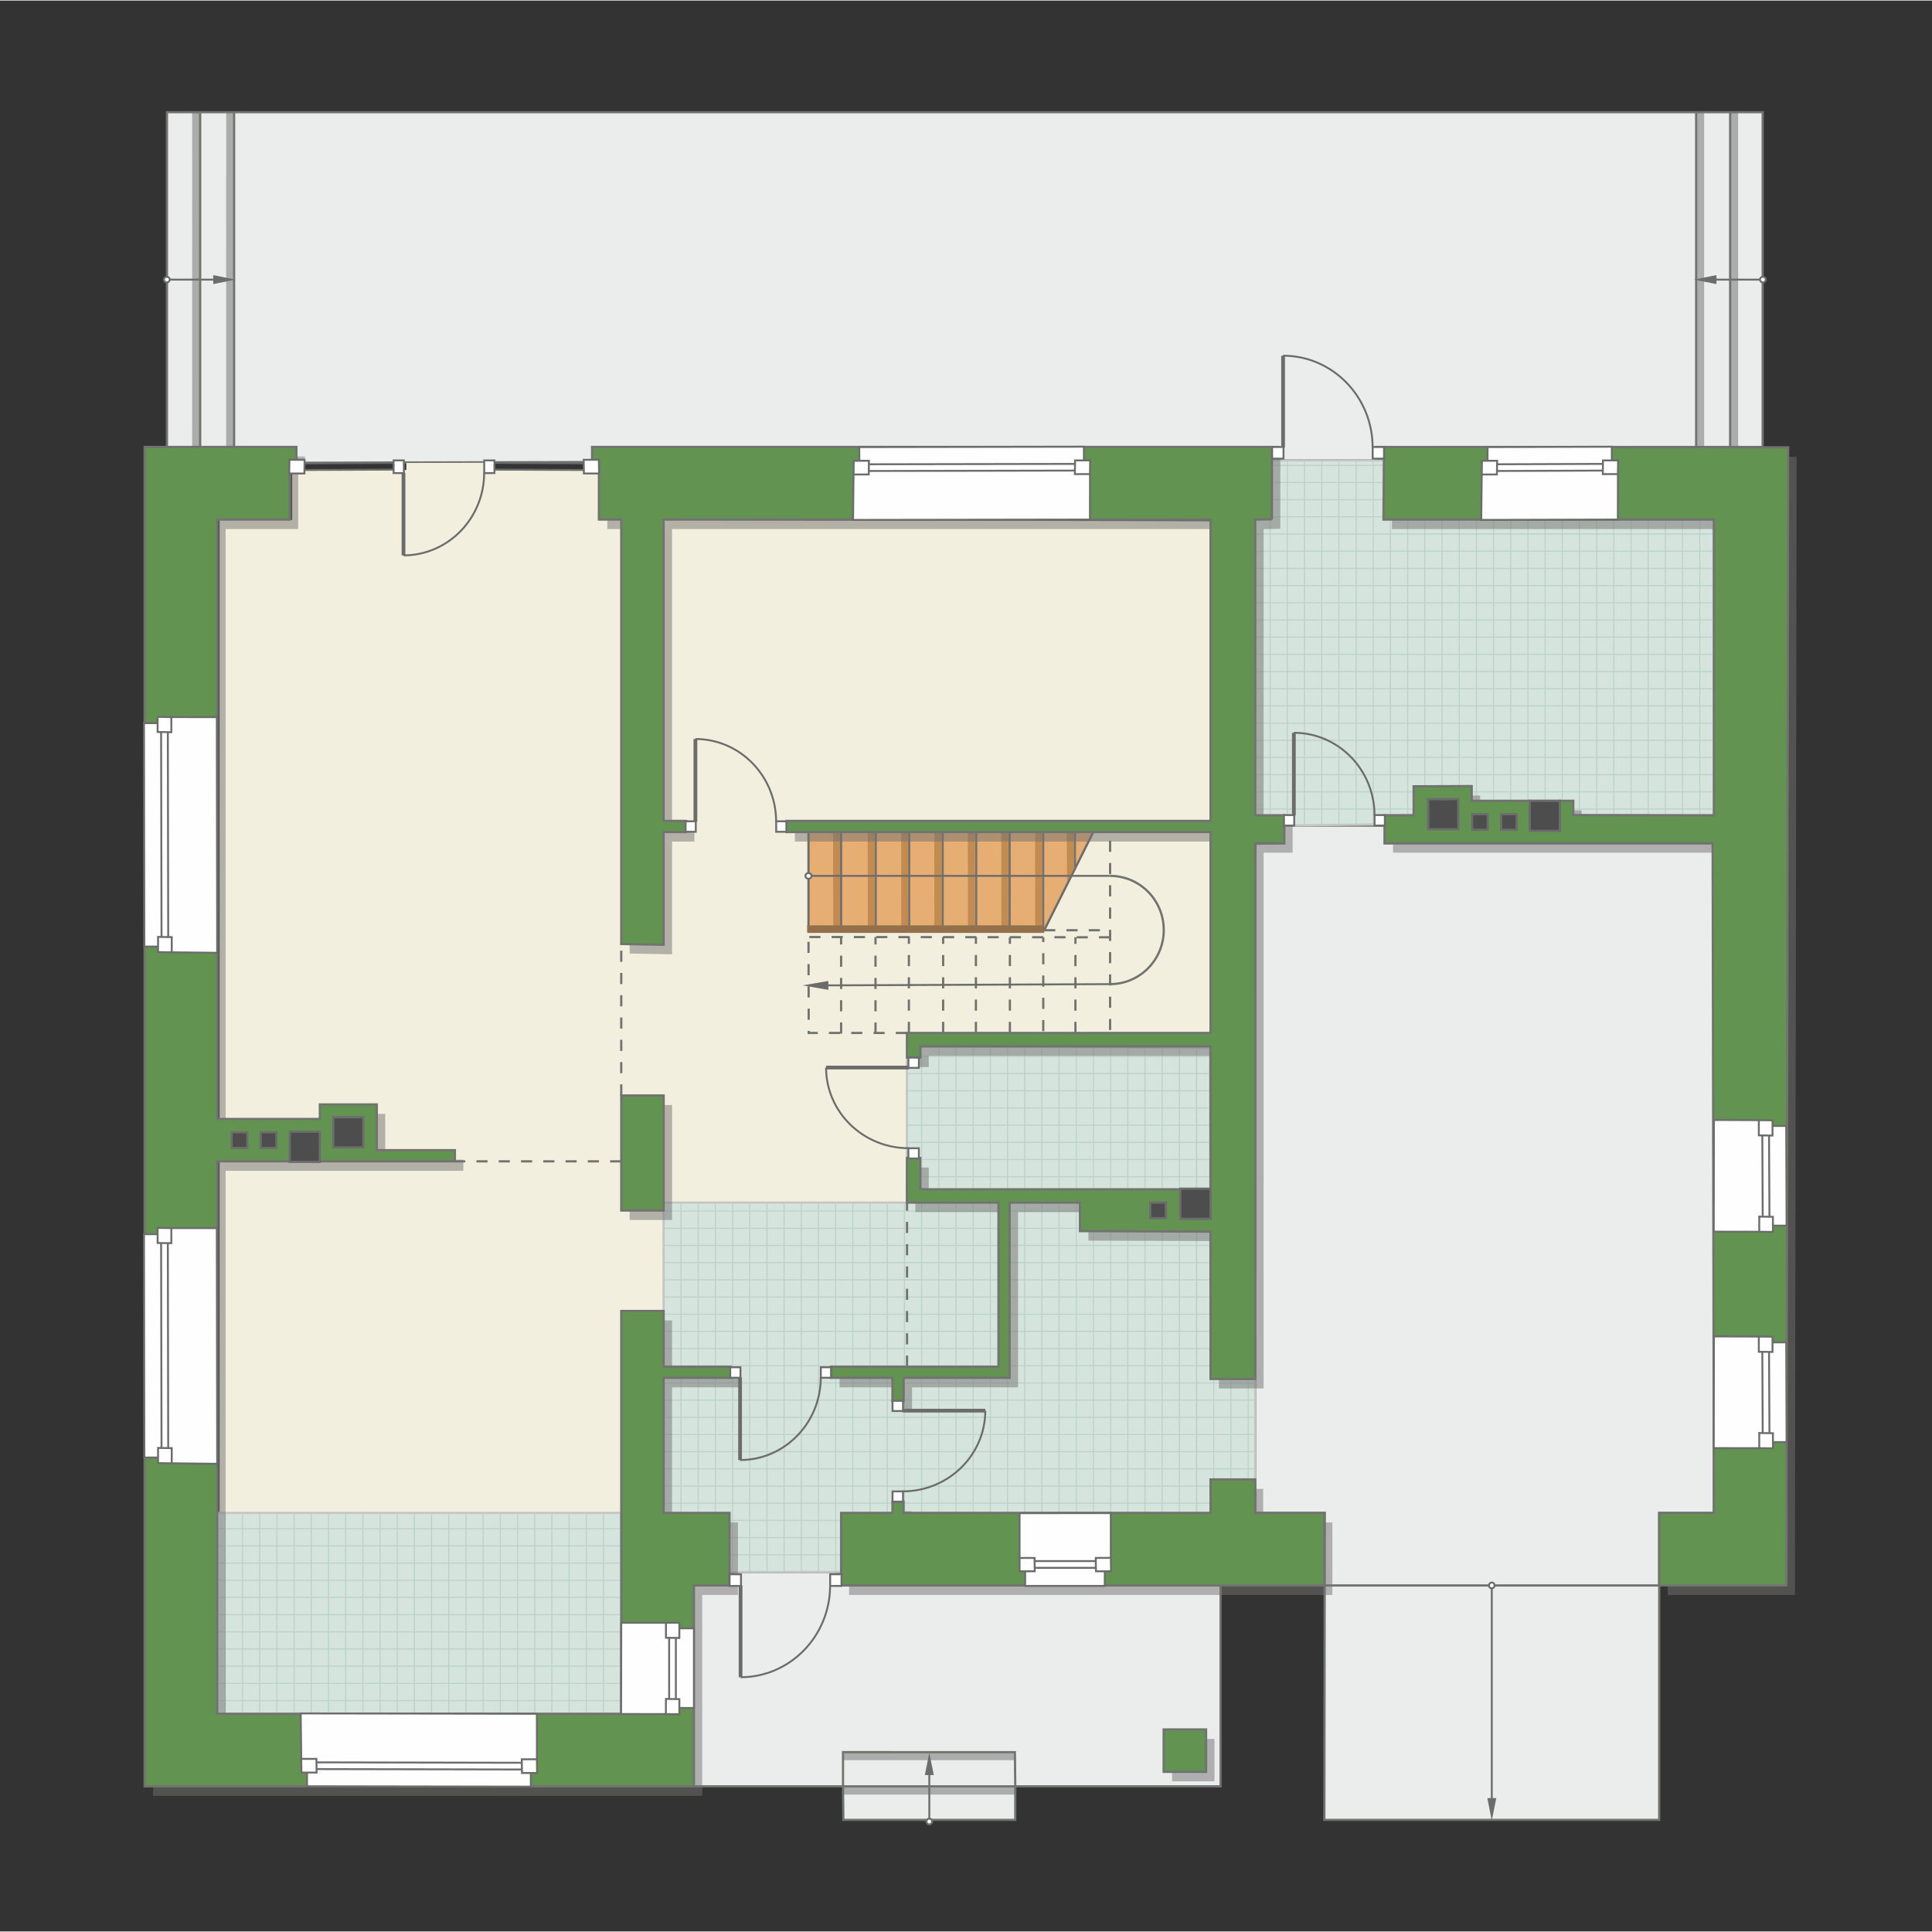
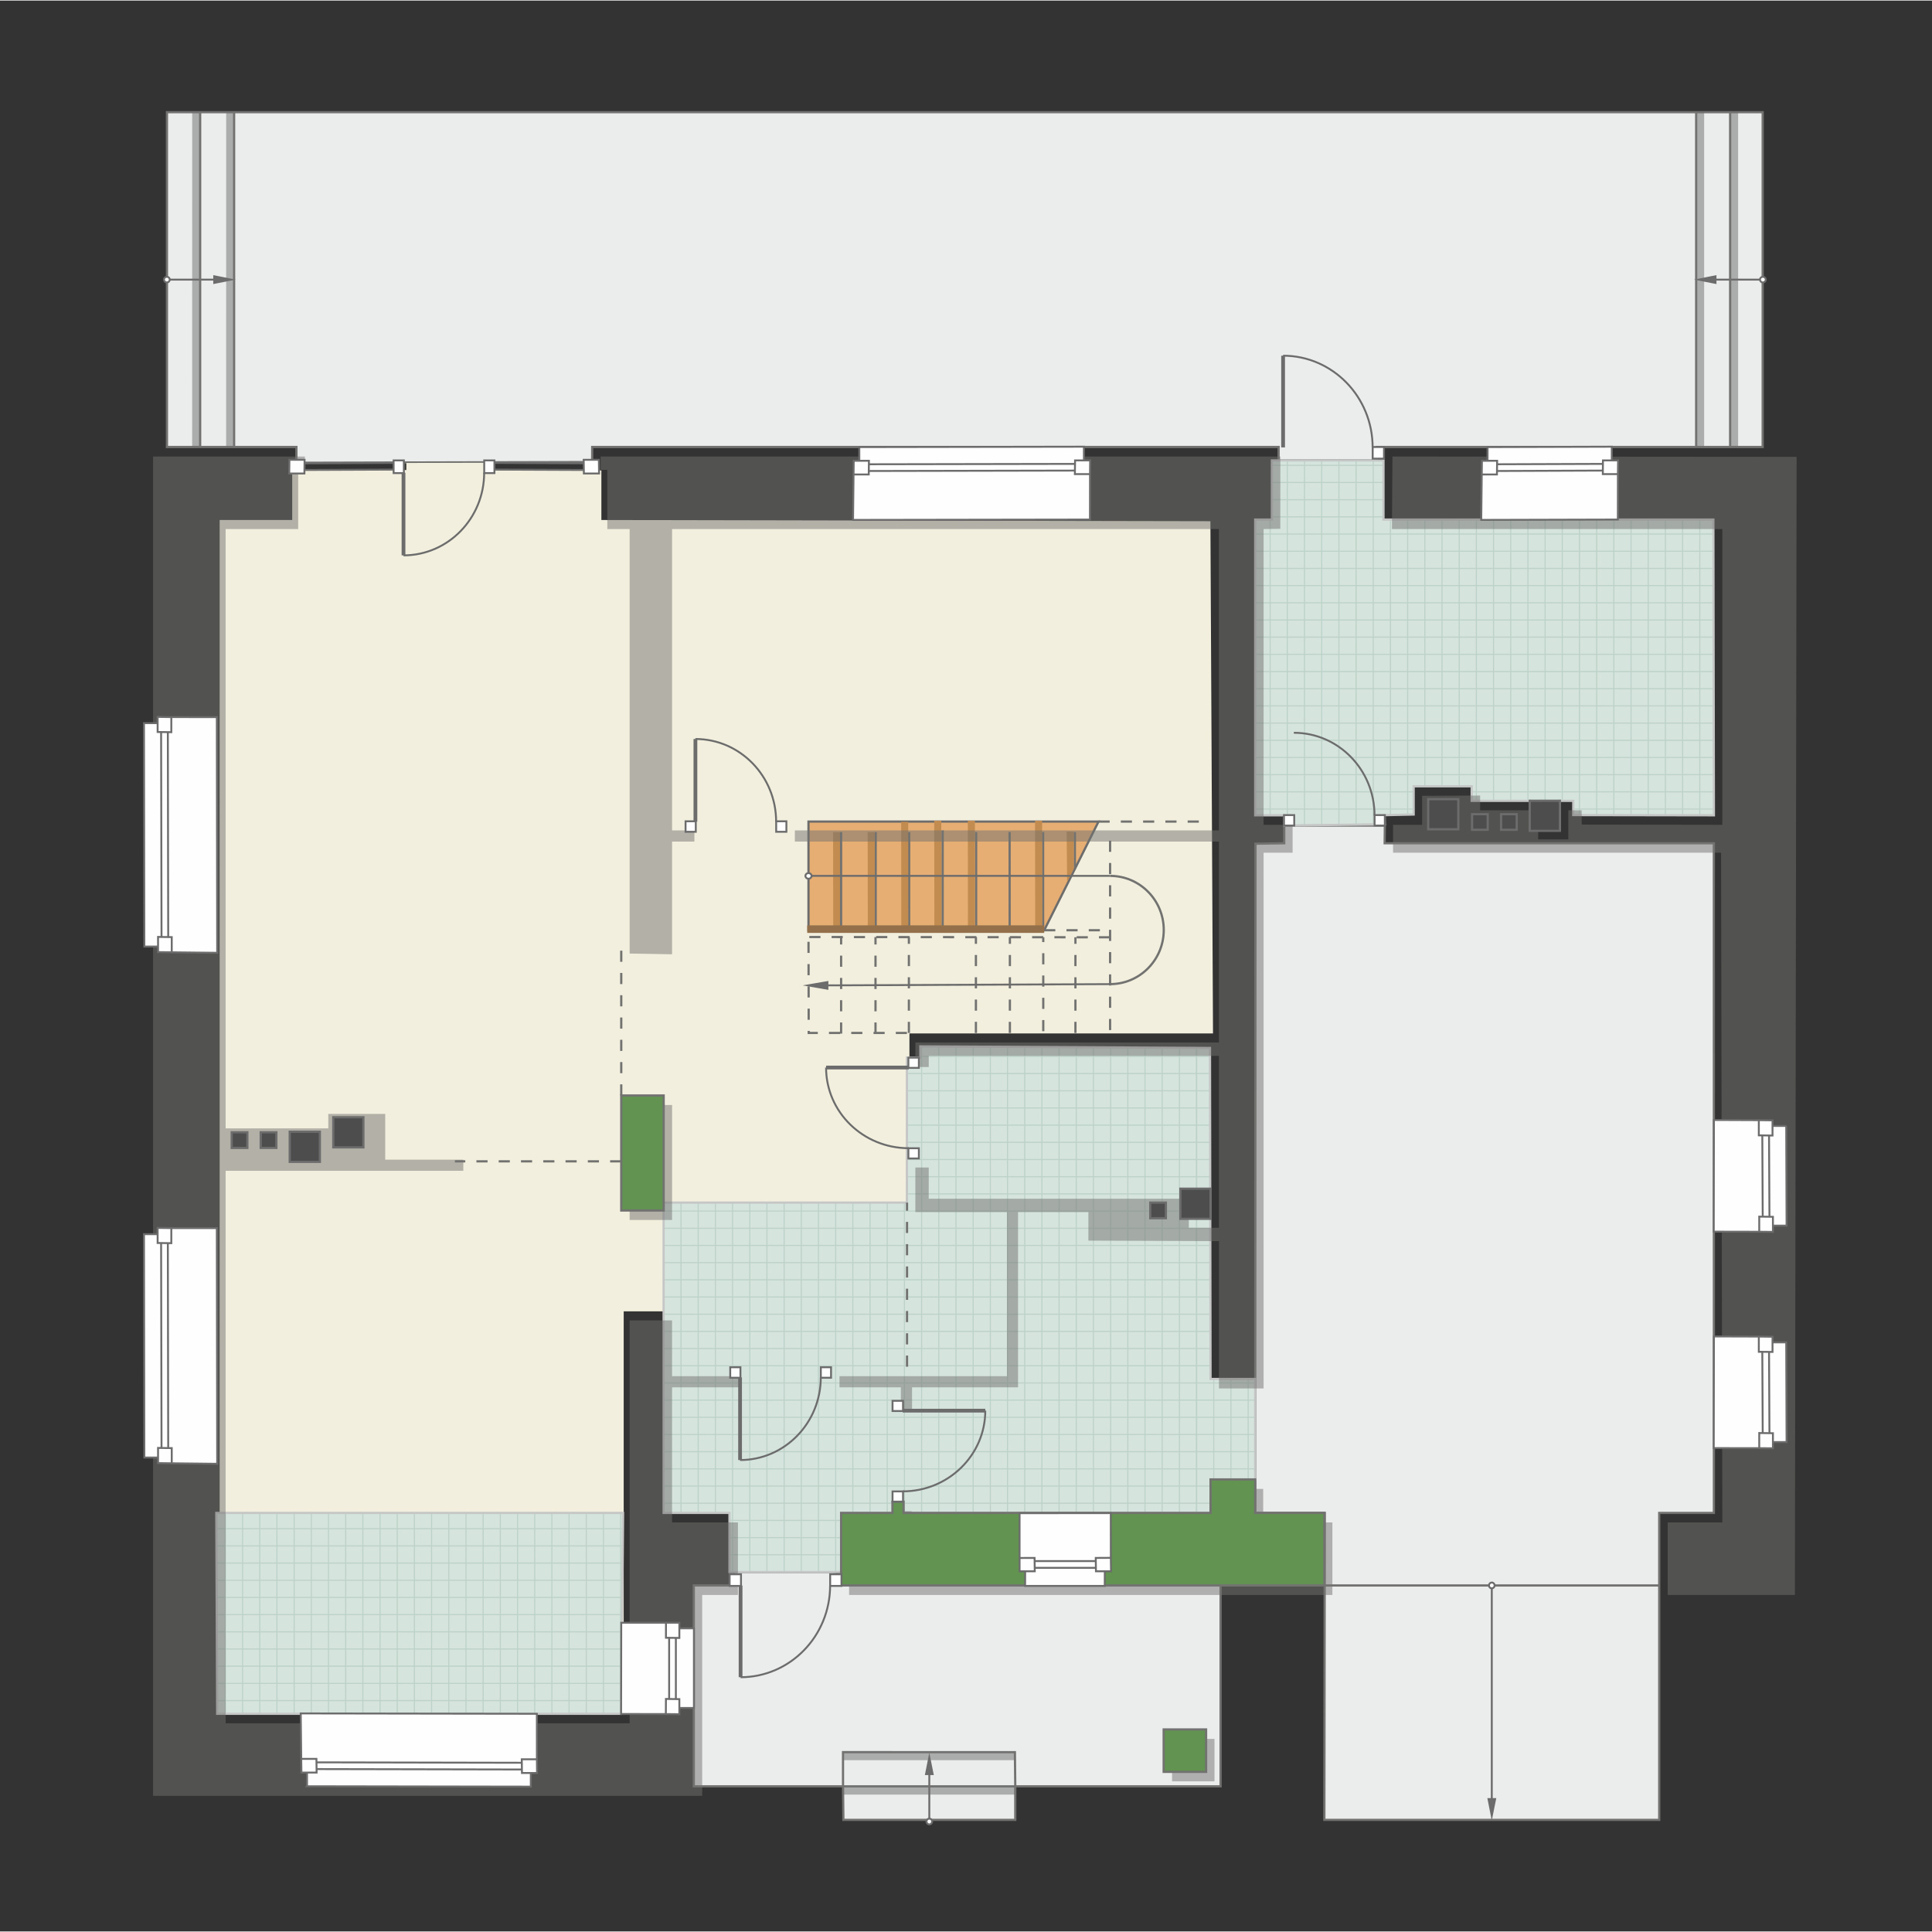
<svg xmlns="http://www.w3.org/2000/svg" xml:space="preserve" width="500px" height="500px" version="1.1" style="shape-rendering:geometricPrecision; text-rendering:geometricPrecision; image-rendering:optimizeQuality; fill-rule:evenodd; clip-rule:evenodd" viewBox="0 0 416.23 415.99">
  <rect x="0" y="0" width="416.23" height="415.99" fill="#333333" stroke="none" />
  <defs>
    <style type="text/css">
   
    .str7 {stroke:#6C6C6C;stroke-width:0.81;stroke-miterlimit:22.926}
    .str6 {stroke:#94704A;stroke-width:1.63;stroke-miterlimit:22.926}
    .str5 {stroke:#6C6C6C;stroke-width:0.41;stroke-miterlimit:22.926}
    .str2 {stroke:#C5C6C6;stroke-width:0.48;stroke-miterlimit:22.926}
    .str0 {stroke:#727271;stroke-width:0.48;stroke-miterlimit:22.926}
    .str3 {stroke:#6C6C6C;stroke-width:0.48;stroke-miterlimit:22.926}
    .str1 {stroke:#BDD2C8;stroke-width:0.24;stroke-miterlimit:22.926}
    .str4 {stroke:#727271;stroke-width:0.48;stroke-miterlimit:22.926;stroke-dasharray:2.4 2.4}
    .fil3 {fill:none}
    .fil10 {fill:#FEFEFE}
    .fil0 {fill:#EBECEC}
    .fil1 {fill:#F2EFDE}
    .fil2 {fill:#D6E4DE}
    .fil12 {fill:#4D4D4D}
    .fil9 {fill:#629351}
    .fil7 {fill:#6C6C6C}
    .fil5 {fill:#C28B50}
    .fil4 {fill:#E6AE73}
    .fil6 {fill:white}
    .fil8 {fill:#727271;fill-opacity:0.502}
    .fil11 {fill:#6C6C6C;fill-opacity:0.502}
   
  </style>
    <clipPath id="id0">
      <path d="M260.68 225.65l0.12 71.31 9.62 0 0 21.65 -9.62 0 0 7.21 -79.59 0 0 12.74 -24.05 0 0 -12.74 -14.19 0 0 -66.85 52.41 0 0.01 -31.26 2.89 0 0 -2.4 62.4 0.34z" />
    </clipPath>
    <clipPath id="id1">
      <path d="M298.06 111.81l71.07 0 0.11 63.72 -30.3 -0.05 0.01 -3.07 -2.89 0 0 6.25 -6.49 0 0 -6.25 -12.51 0 0 -3.13 -12.5 0 0 6.08 -6.26 0.14 0.05 1.96 -21.68 0.28 0 -2.21 -6.25 0 0 -63.72 3.6 0 0 -12.74 24.04 0 0 12.74z" />
    </clipPath>
    <clipPath id="id2">
      <path d="M134.23 325.82l-0.39 43.28 -87.05 0 -0.19 -43.28 87.63 0z" />
    </clipPath>
  </defs>
  <g id="ПОЛ">
    <polygon id="Терраса" class="fil0 str0" points="369.23,181.55 369.24,325.82 357.46,325.82 357.46,341.45 357.46,391.95 285.32,391.95 285.41,325.82 270.42,325.82 270.48,181.65 276.67,181.55 276.67,177.74 298.35,177.74 298.31,181.55 " />
    <polygon id="Терраса_0" class="fil0 str0" points="262.96,341.45 262.96,384.73 218.73,384.73 218.73,391.95 181.7,391.95 181.62,384.73 149.47,384.73 149.47,341.45 158.6,341.45 158.6,338.56 179.76,338.56 179.76,341.45 " />
    <polygon id="Терраса_1" class="fil0 str0" points="379.75,24.05 379.75,96.18 296.62,96.18 296.62,99.07 275.46,99.07 275.46,96.18 127.58,96.18 127.58,99.42 63.86,99.58 63.86,96.18 35.97,96.18 35.97,24.05 " />
    <polygon id="ламинат" class="fil1" points="260.77,112.17 129.56,111.91 129.56,101.23 104.85,101.18 104.85,99.58 87.54,99.62 87.54,101.14 62.95,101.09 62.95,111.91 47.32,111.91 47.32,369.2 134.37,369.2 134.37,282.4 143.51,282.4 143.51,259.07 195.92,259.07 195.93,222.52 261.33,222.52 " />
    <polygon class="fil2" points="260.68,225.65 260.8,296.96 270.42,296.96 270.42,318.61 260.8,318.61 260.8,325.82 181.21,325.82 181.21,338.56 157.16,338.56 157.16,325.82 142.97,325.82 142.97,258.97 195.38,258.97 195.39,227.71 198.28,227.71 198.28,225.31 " />
    <g style="clip-path:url(#id0)">
      <g id="_1602830675312">
        <path id="1" class="fil3 str1" d="M271.1 312.63l-154.09 0m154.09 3.7l-154.09 0m154.09 3.7l-154.09 0m154.09 3.7l-154.09 0m154.09 3.71l-154.09 0m154.09 3.7l-154.09 0m154.09 3.7l-154.09 0m154.09 3.7l-154.09 0m154.1 -55.53l-154.09 0m154.09 3.7l-154.09 0m154.09 3.7l-154.09 0m154.09 3.71l-154.09 0m154.09 3.7l-154.09 0m154.09 3.7l-154.09 0m154.09 3.7l-154.09 0m154.09 3.71l-154.09 0m154.08 -55.54l-154.09 0m154.09 3.7l-154.09 0m154.09 3.7l-154.09 0m154.09 3.71l-154.09 0m154.09 3.7l-154.09 0m154.09 3.7l-154.09 0m154.09 3.7l-154.09 0m154.09 3.71l-154.09 0m154.1 -55.54l-154.09 0m154.09 3.7l-154.09 0m154.09 3.7l-154.09 0m154.09 3.71l-154.09 0m154.09 3.7l-154.09 0m154.09 3.7l-154.09 0m154.09 3.7l-154.09 0m154.09 3.71l-154.09 0" />
        <path class="fil3 str1" d="M276.3 346.31l0 -126.48m-3.7 126.48l0 -126.48m-3.7 126.48l0 -126.48m-3.71 126.48l0 -126.48m-3.7 126.48l0 -126.48m-3.7 126.48l0 -126.48" />
        <path class="fil3 str1" d="M168.93 344.58l0 -124.75m-3.7 124.75l0 -124.75m-3.7 124.75l0 -124.75m-3.71 124.75l0 -124.75m-3.7 124.75l0 -124.75m-3.7 124.75l0 -124.75m-3.7 124.75l0 -124.75m-3.71 124.75l0 -124.75m55.54 124.75l0 -124.74m-3.7 124.74l0 -124.74m-3.7 124.74l0 -124.74m-3.71 124.74l0 -124.74m-3.7 124.74l0 -124.74m-3.7 124.74l0 -124.74m-3.71 124.74l0 -124.74m-3.7 124.74l0 -124.74m55.54 124.74l0 -124.75m-3.7 124.75l0 -124.75m-3.7 124.75l0 -124.75m-3.71 124.75l0 -124.75m-3.7 124.75l0 -124.75m-3.7 124.75l0 -124.75m-3.7 124.75l0 -124.75m-3.71 124.75l0 -124.75m55.54 124.75l0 -124.74m-3.7 124.74l0 -124.74m-3.71 124.74l0 -124.74m-3.7 124.74l0 -124.74m-3.7 124.74l0 -124.74m-3.7 124.74l0 -124.74m-3.71 124.74l0 -124.74m-3.7 124.74l0 -124.74" />
      </g>
    </g>
    <polygon class="fil3 str2" points="260.68,225.65 260.8,296.96 270.42,296.96 270.42,318.61 260.8,318.61 260.8,325.82 181.21,325.82 181.21,338.56 157.16,338.56 157.16,325.82 142.97,325.82 142.97,258.97 195.38,258.97 195.39,227.71 198.28,227.71 198.28,225.31 " />
    <polygon class="fil2" points="298.06,111.81 369.13,111.81 369.24,175.53 338.94,175.48 338.95,172.41 336.06,172.41 336.06,178.66 329.57,178.66 329.57,172.41 317.06,172.41 317.06,169.28 304.56,169.28 304.56,175.36 298.3,175.5 298.35,177.46 276.67,177.74 276.67,175.53 270.42,175.53 270.42,111.81 274.02,111.81 274.02,99.07 298.06,99.07 " />
    <g style="clip-path:url(#id1)">
      <g id="_1602830677616">
        <path id="1" class="fil3 str1" d="M390.62 155.66l-154.09 0m154.09 3.71l-154.09 0m154.09 3.7l-154.09 0m154.09 3.7l-154.09 0m154.09 3.7l-154.09 0m154.09 3.71l-154.09 0m154.09 3.7l-154.09 0m154.09 3.7l-154.09 0m154.09 -55.54l-154.08 0m154.08 3.71l-154.08 0m154.08 3.7l-154.08 0m154.08 3.7l-154.08 0m154.08 3.7l-154.08 0m154.08 3.71l-154.08 0m154.08 3.7l-154.08 0m154.08 3.7l-154.08 0m154.08 -55.54l-154.09 0m154.09 3.71l-154.09 0m154.09 3.7l-154.09 0m154.09 3.7l-154.09 0m154.09 3.7l-154.09 0m154.09 3.71l-154.09 0m154.09 3.7l-154.09 0m154.09 3.7l-154.09 0m154.09 -55.53l-154.08 0m154.08 3.7l-154.08 0m154.08 3.7l-154.08 0m154.08 3.7l-154.08 0m154.08 3.71l-154.08 0m154.08 3.7l-154.08 0m154.08 3.7l-154.08 0m154.08 3.7l-154.08 0" />
        <path class="fil3 str1" d="M395.82 189.34l0 -126.47m-3.7 126.47l0 -126.47m-3.7 126.47l0 -126.47m-3.71 126.47l0 -126.47m-3.7 126.47l0 -126.47m-3.7 126.47l0 -126.47" />
        <path class="fil3 str1" d="M288.45 187.61l0 -124.74m-3.7 124.74l0 -124.74m-3.71 124.74l0 -124.74m-3.7 124.74l0 -124.74m-3.7 124.74l0 -124.74m-3.7 124.74l0 -124.74m-3.71 124.74l0 -124.74m-3.7 124.74l0 -124.74m55.54 124.75l0 -124.75m-3.7 124.75l0 -124.75m-3.71 124.75l0 -124.75m-3.7 124.75l0 -124.75m-3.7 124.75l0 -124.75m-3.7 124.75l0 -124.75m-3.71 124.75l0 -124.75m-3.7 124.75l0 -124.75m55.54 124.74l0 -124.74m-3.7 124.74l0 -124.74m-3.71 124.74l0 -124.74m-3.7 124.74l0 -124.74m-3.7 124.74l0 -124.74m-3.7 124.74l0 -124.74m-3.71 124.74l0 -124.74m-3.7 124.74l0 -124.74m55.54 124.75l0 -124.75m-3.7 124.75l0 -124.75m-3.71 124.75l0 -124.75m-3.7 124.75l0 -124.75m-3.7 124.75l0 -124.75m-3.71 124.75l0 -124.75m-3.7 124.75l0 -124.75m-3.7 124.75l0 -124.75" />
      </g>
    </g>
    <polygon class="fil3 str2" points="298.06,111.81 369.13,111.81 369.24,175.53 338.94,175.48 338.95,172.41 336.06,172.41 336.06,178.66 329.57,178.66 329.57,172.41 317.06,172.41 317.06,169.28 304.56,169.28 304.56,175.36 298.3,175.5 298.35,177.46 276.67,177.74 276.67,175.53 270.42,175.53 270.42,111.81 274.02,111.81 274.02,99.07 298.06,99.07 " />
    <polygon class="fil2" points="134.23,325.82 133.84,369.1 46.79,369.1 46.6,325.82 " />
    <g style="clip-path:url(#id2)">
      <g id="_1602830682288">
        <path id="1" class="fil3 str1" d="M169.24 355.14l-154.09 0m154.09 3.7l-154.09 0m154.09 3.71l-154.09 0m154.09 3.7l-154.09 0m154.09 3.7l-154.09 0m154.09 3.7l-154.09 0m154.35 -47.83l-154.09 0m153.83 3.4l-154.08 0m154.08 3.71l-154.08 0m154.08 3.7l-154.08 0m154.08 3.7l-154.08 0m154.08 3.7l-154.08 0m154.08 3.71l-154.08 0m154.08 3.7l-154.08 0" />
        <path class="fil3 str1" d="M67.07 381.84l0 -60.26m-3.7 60.26l0 -60.26m-3.71 60.26l0 -60.26m-3.7 60.26l0 -60.26m-3.7 60.26l0 -60.26m-3.7 60.26l0 -60.26m-3.71 60.26l0 -60.26m-3.7 60.26l0 -60.26m55.54 60.27l0 -60.26m-3.71 60.26l0 -60.26m-3.7 60.26l0 -60.26m-3.7 60.26l0 -60.26m-3.7 60.26l0 -60.26m-3.71 60.26l0 -60.26m-3.7 60.26l0 -60.26m-3.7 60.26l0 -60.26m55.54 60.25l0 -60.26m-3.71 60.26l0 -60.26m-3.7 60.26l0 -60.26m-3.7 60.26l0 -60.26m-3.7 60.26l0 -60.26m-3.71 60.26l0 -60.26m-3.7 60.26l0 -60.26m-3.7 60.26l0 -60.26m33.32 60.27l0 -60.26m-3.7 60.26l0 -60.26" />
      </g>
    </g>
    <polygon class="fil3 str2" points="134.23,325.82 133.84,369.1 46.79,369.1 46.6,325.82 " />
    <g id="_1602830683952">
      <polygon class="fil4 str3" points="224.96,200.29 236.67,176.88 174.18,176.88 174.18,200.29 " />
      <polygon class="fil5" points="181,179.15 179.48,179.14 179.51,200 181.02,200.02 " />
      <line class="fil3 str0" x1="195.87" y1="200.32" x2="195.87" y2="179.14" />
      <line class="fil3 str0" x1="188.66" y1="200.46" x2="188.66" y2="179.14" />
      <line class="fil3 str0" x1="181.21" y1="200.29" x2="181.21" y2="179.14" />
      <line class="fil3 str4" x1="236.67" y1="176.88" x2="258.7" y2="176.88" />
      <line class="fil3 str4" x1="239.16" y1="221.8" x2="239.16" y2="178.78" />
      <line class="fil3 str4" x1="239.16" y1="201.81" x2="174.18" y2="201.75" />
      <line class="fil3 str4" x1="231.69" y1="222.42" x2="231.69" y2="201.8" />
      <polygon class="fil5" points="188.45,179.15 186.93,179.14 186.96,200.04 188.47,200.05 " />
      <polygon class="fil5" points="195.67,176.95 194.15,176.94 194.18,200.04 195.69,200.05 " />
      <line class="fil3 str0" x1="203.09" y1="200.33" x2="203.09" y2="178.78" />
      <polygon class="fil5" points="202.79,176.71 201.27,176.7 201.3,200.04 202.81,200.05 " />
      <line class="fil3 str0" x1="210.3" y1="200.29" x2="210.3" y2="179.14" />
      <polygon class="fil5" points="210.03,176.71 208.51,176.7 208.53,200.04 210.05,200.05 " />
      <line class="fil3 str0" x1="217.52" y1="200.38" x2="217.51" y2="179.14" />
-       <polygon class="fil5" points="217.24,176.71 215.72,176.7 215.74,200.04 217.26,200.05 " />
      <line class="fil3 str0" x1="224.73" y1="200.32" x2="224.73" y2="179.14" />
      <polygon class="fil5" points="224.51,176.71 222.99,176.7 223.02,200.04 224.53,200.05 " />
      <line class="fil3 str0" x1="231.57" y1="187.09" x2="231.57" y2="179.14" />
      <polygon class="fil5" points="231.32,179.04 229.8,179.03 229.9,189.89 231.33,187.02 " />
      <line class="fil3 str4" x1="224.76" y1="222.04" x2="224.76" y2="201.8" />
      <line class="fil3 str4" x1="217.57" y1="222.42" x2="217.57" y2="201.79" />
      <line class="fil3 str4" x1="210.25" y1="222.42" x2="210.25" y2="201.78" />
-       <line class="fil3 str4" x1="203.19" y1="222.42" x2="203.19" y2="201.78" />
      <line class="fil3 str4" x1="195.81" y1="222.42" x2="195.81" y2="201.77" />
      <line class="fil3 str4" x1="188.62" y1="222.56" x2="188.62" y2="201.76" />
      <line class="fil3 str4" x1="181.21" y1="222.56" x2="181.21" y2="201.76" />
      <polyline class="fil3 str4" points="195.39,222.42 174.23,222.42 174.18,200.46 " />
      <path class="fil6 str5" d="M174.18 189.19c0.37,0 0.67,-0.27 0.67,-0.61 0,-0.33 -0.3,-0.6 -0.67,-0.6 -0.27,0 -0.51,0.15 -0.61,0.37 -0.03,0.07 -0.05,0.15 -0.05,0.23 0,0.34 0.29,0.61 0.66,0.61z" />
      <line class="fil3 str4" x1="224.96" y1="200.29" x2="239.16" y2="200.29" />
      <line class="fil3 str6" x1="224.96" y1="200.05" x2="173.91" y2="200.05" />
      <path class="fil3 str5" d="M174.85 188.58l64.31 0m0 23.32l-60.9 0.27" />
      <polygon class="fil7 str5" points="178.26,211.46 178.26,212.17 178.26,212.89 174.13,212.17 " />
      <path class="fil3 str0" d="M239.16 211.9c6.39,0 11.56,-5.22 11.56,-11.66 0,-6.44 -5.17,-11.66 -11.56,-11.66" />
    </g>
  </g>
  <g id="СТЕНЫ">
    <g id="_1602830702960">
      <path class="fil8" d="M32.98 98.23l32.7 0 0 2.88 -1.44 0 0 12.75 -15.63 0 0 129.12 22.12 0 0 -3.12 12.26 0 0 9.86 16.83 0 0 2.4 -51.21 0 0 119.03 87.04 0 0 -86.8 9.14 0 0 12.02 14.43 0 0 2.4 -14.43 0 0 29.1 14.19 0 0 15.63 -7.7 0 0 43.28 -118.3 0 0 -288.55zm267.01 0l87.07 0.07 -0.37 245.2 -27.41 0 0 -15.63 11.78 0 -0.27 -144.28 -70.67 0 0 -6.01 6.26 0 0 -6.25 12.5 -0.06 0 3.18 12.5 0 0 6.26 6.5 0 0 -6.26 2.88 0 0 3.08 30.3 0.05 0 -63.72 -71.18 0 0.11 -15.63zm-24.16 15.57l-3.6 0.06 0 63.72 6.25 0 0 6.01 -6.25 0 0 115.42 -9.62 0 0 -31.74 -28.13 -0.11 0 -6.14 -15.15 0 0 37.75 -22.84 0 0 5.05 -2.41 0 0 -5.05 -13.22 0 0 -2.4 36.07 0 0 -35.35 -19.73 0 0 -9.62 2.89 0 -0.01 6.73 56.04 0 0 6.26 6.49 0 0 -37.04 -62.52 0 0 2.41 -2.88 0 0 -5.29 65.4 0 0 -43.28 -91.37 0 0 -2.41 91.37 0 0 -64.92 -117.82 0 0 64.92 4.81 0 0 2.41 -4.81 0 0 24.28 -9.14 -0.16 0 -91.45 -4.81 0 0 -12.75 -1.44 0 0 -2.88 146.44 0 -0.01 15.57z" />
      <polygon class="fil8" points="135.65,237.94 144.79,237.94 144.79,262.71 135.65,262.71 " />
      <polygon class="fil8" points="252.51,374.51 261.65,374.51 261.65,383.65 252.51,383.65 " />
      <polygon class="fil8" points="182.93,327.87 193.99,327.87 193.99,325.46 196.4,325.46 196.4,327.87 262.52,327.87 262.52,320.65 272.14,320.65 272.14,327.87 287.05,327.87 287.05,343.5 182.93,343.5 " />
    </g>
    <g id="_1602830710160">
-       <path class="fil9 str0" d="M31.16 96.18l32.7 0 0 2.89 -1.44 0 0 12.74 -15.63 0 0 129.13 22.12 0 0 -3.13 12.27 0 0 9.86 16.82 0 0 2.41 -51.21 0 0 119.02 87.05 0 0 -86.79 9.13 0 0 12.01 14.43 0 0 2.4 -14.43 0 0 29.1 14.19 0 0 15.63 -7.69 0 0 43.28 -118.31 0 0 -288.55zm267.02 0l87.06 0.07 -0.37 245.2 -27.41 0 0 -15.63 11.78 0 -0.27 -144.27 -70.66 0 0 -6.02 6.25 0 0 -6.25 12.5 -0.05 0 3.18 12.51 0 0 6.25 6.49 0 0 -6.25 2.89 0 -0.01 3.07 30.3 0.05 0 -63.72 -71.18 0 0.12 -15.63zm-24.16 15.57l-3.6 0.06 0 63.72 6.25 0 0 6.02 -6.25 0 0 115.41 -9.62 0 0 -31.74 -28.13 -0.11 0 -6.14 -15.16 0 0 37.75 -22.84 0 0 5.05 -2.4 0 0 -5.05 -13.23 0 0 -2.4 36.07 0 0 -35.35 -19.73 0 0.01 -9.62 2.88 0 0 6.74 56.03 0 0 6.25 6.5 0 0 -37.03 -62.52 0 0 2.4 -2.89 0 0 -5.29 65.41 0 0 -43.28 -91.38 0 0 -2.4 91.38 0 0 -64.93 -117.83 0 0 64.93 4.81 0 0 2.4 -4.81 0 0 24.29 -9.13 -0.17 0 -91.45 -4.81 0 0 -12.74 -1.45 0 0 -2.89 146.45 0 -0.01 15.57z" />
      <rect class="fil9 str0" x="133.84" y="235.89" width="9.14" height="24.78" />
      <rect class="fil9 str0" x="250.7" y="372.47" width="9.14" height="9.14" />
    </g>
    <polygon class="fil9 str0" points="181.21,325.82 192.27,325.82 192.27,323.41 194.67,323.41 194.67,325.82 260.8,325.82 260.8,318.61 270.42,318.61 270.42,325.82 285.32,325.82 285.32,341.45 181.21,341.45 " />
  </g>
  <g id="ДВЕРИ">
    <g id="_1602830712400">
      <polygon class="fil6 str5" points="87.01,101.8 87.01,99.07 84.8,99.07 84.8,101.8 " />
      <polygon class="fil6 str5" points="106.52,101.8 106.52,99.07 104.32,99.07 104.32,101.8 " />
      <path class="fil3 str5" d="M86.93 119.53c9.6,0 17.38,-7.97 17.38,-17.81" />
      <line class="fil3 str7" x1="86.93" y1="101.72" x2="86.93" y2="119.53" />
      <g>
        <path class="fil10" d="M65.58 101.13l19.22 -0.08 -19.22 0.08zm-3.27 0.76l0.04 -2.95 3.27 0 -0.04 2.95 -3.27 0zm22.49 -2.29l-19.18 0.09 19.18 -0.09z" />
        <path id="1" class="fil3 str5" d="M65.58 101.13l19.22 -0.08m-22.49 0.84l0.04 -2.95 3.27 0 -0.04 2.95 -3.27 0zm22.49 -2.29l-19.18 0.09" />
      </g>
      <g>
        <path class="fil10" d="M125.79 101.13l-19.22 -0.08 19.22 0.08zm3.27 0.76l-0.04 -2.95 -3.27 0 0.04 2.95 3.27 0zm-22.49 -2.29l19.18 0.09 -19.18 -0.09z" />
        <path id="1" class="fil3 str5" d="M125.79 101.13l-19.22 -0.08m22.49 0.84l-0.04 -2.95 -3.27 0 0.04 2.95 3.27 0zm-22.49 -2.29l19.18 0.09" />
      </g>
    </g>
    <g>
      <polygon class="fil6 str5" points="159.64,341.55 159.64,339.04 157.19,339.04 157.19,341.55 " />
      <polygon class="fil6 str5" points="181.29,341.55 181.29,339.04 178.85,339.04 178.85,341.55 " />
      <path class="fil3 str5" d="M159.55 361.22c10.65,0 19.29,-8.85 19.29,-19.76" />
      <line class="fil3 str7" x1="159.55" y1="341.46" x2="159.55" y2="361.22" />
    </g>
    <g>
      <polygon class="fil6 str5" points="159.52,296.7 159.52,294.44 157.32,294.44 157.32,296.7 " />
      <polygon class="fil6 str5" points="179.04,296.7 179.04,294.44 176.84,294.44 176.84,296.7 " />
      <path class="fil3 str5" d="M159.44 314.43c9.6,0 17.39,-7.97 17.39,-17.81" />
      <line class="fil3 str7" x1="159.44" y1="296.62" x2="159.44" y2="314.43" />
    </g>
    <g>
      <polygon class="fil6 str5" points="194.55,303.87 192.29,303.87 192.29,301.67 194.55,301.67 " />
      <polygon class="fil6 str5" points="194.55,323.39 192.29,323.39 192.29,321.19 194.55,321.19 " />
      <path class="fil3 str5" d="M212.27 303.79c0,9.6 -7.97,17.39 -17.8,17.39" />
      <line class="fil3 str7" x1="194.47" y1="303.79" x2="212.27" y2="303.79" />
    </g>
    <g>
      <polygon class="fil6 str5" points="195.7,229.94 197.96,229.94 197.96,227.74 195.7,227.74 " />
      <polygon class="fil6 str5" points="195.7,249.46 197.96,249.46 197.96,247.26 195.7,247.26 " />
      <path class="fil3 str5" d="M177.97 229.87c0,9.6 7.98,17.38 17.81,17.38" />
      <line class="fil3 str7" x1="195.78" y1="229.87" x2="177.97" y2="229.87" />
    </g>
    <g>
      <polygon class="fil6 str5" points="278.83,175.48 278.83,177.74 276.62,177.74 276.62,175.48 " />
      <polygon class="fil6 str5" points="298.35,175.48 298.35,177.74 296.14,177.74 296.14,175.48 " />
      <path class="fil3 str5" d="M278.75 157.75c9.6,0 17.38,7.98 17.38,17.81" />
-       <line class="fil3 str7" x1="278.75" y1="175.56" x2="278.75" y2="157.75" />
-     </g>
-     <g>
-       <polygon class="fil6 str5" points="276.52,96.18 276.52,98.69 274.07,98.69 274.07,96.18 " />
+     </g>
+     <g>
      <polygon class="fil6 str5" points="298.17,96.18 298.17,98.69 295.73,98.69 295.73,96.18 " />
      <path class="fil3 str5" d="M276.43 76.51c10.65,0 19.29,8.85 19.29,19.76" />
      <line class="fil3 str7" x1="276.43" y1="96.27" x2="276.43" y2="76.51" />
    </g>
    <g>
      <polygon class="fil6 str5" points="149.9,176.82 149.9,179.08 147.7,179.08 147.7,176.82 " />
      <polygon class="fil6 str5" points="169.42,176.82 169.42,179.08 167.22,179.08 167.22,176.82 " />
      <path class="fil3 str5" d="M149.82 159.09c9.6,0 17.39,7.98 17.39,17.81" />
      <line class="fil3 str7" x1="149.82" y1="176.9" x2="149.82" y2="159.09" />
    </g>
  </g>
  <g id="ЛИНИИ">
    <line class="fil3 str0" x1="285.32" y1="341.45" x2="357.46" y2="341.45" />
    <path class="fil11" d="M181.62 377.36c18.48,0 20.63,0.01 37.03,0.01l0 1.72 -37.03 0 0 -1.73z" />
    <path class="fil11" d="M181.62 384.78c18.48,0 20.63,0.01 37.03,0.01l0 1.72 -37.03 0 0 -1.73z" />
    <path class="fil11" d="M48.72 96.18c0,-18.47 0.01,-55.73 0.01,-72.13l1.72 0 0 72.13 -1.73 0z" />
    <path class="fil11" d="M41.4 96.18c0.01,-18.47 0.01,-55.73 0.01,-72.13l1.72 0 0 72.13 -1.73 0z" />
    <path class="fil11" d="M372.73 96.14c0,-18.48 0.01,-55.73 0.01,-72.14l1.72 0 0 72.14 -1.73 0z" />
    <path class="fil11" d="M365.41 96.14c0,-18.48 0.01,-55.73 0.01,-72.14l1.72 0 0 72.14 -1.73 0z" />
    <g>
      <path class="fil7" d="M200.21 392.3l0 -10.2 0 10.2zm0.72 -10.2l-0.72 0 -0.71 0 0.71 -3.59 0.72 3.59z" />
      <path id="1" class="fil3 str5" d="M200.21 392.3l0 -10.2m0.72 0l-0.72 0 -0.71 0 0.71 -3.59 0.72 3.59z" />
    </g>
    <path class="fil6 str5" d="M199.6 392.3c0,0.35 0.28,0.63 0.61,0.63 0.34,0 0.61,-0.28 0.61,-0.63 0,-0.26 -0.15,-0.48 -0.37,-0.57 -0.08,-0.03 -0.16,-0.05 -0.24,-0.05 -0.33,0 -0.61,0.28 -0.61,0.62z" />
    <g>
      <path class="fil7" d="M321.39 342.03l0 45.44 0 -45.44zm-0.71 45.44l0.71 0 0.72 0 -0.72 3.59 -0.71 -3.59z" />
      <path id="1" class="fil3 str5" d="M321.39 342.03l0 45.44m-0.71 0l0.71 0 0.72 0 -0.72 3.59 -0.71 -3.59z" />
    </g>
    <path class="fil6 str5" d="M322 341.45c0,-0.35 -0.27,-0.63 -0.61,-0.63 -0.33,0 -0.61,0.28 -0.61,0.63 0,0.26 0.16,0.48 0.38,0.58 0.07,0.03 0.15,0.04 0.23,0.04 0.34,0 0.61,-0.28 0.61,-0.62z" />
    <g>
      <path class="fil7" d="M379.8 60.12l-10.21 0 10.21 0zm-10.21 -0.72l0 0.72 0 0.71 -3.59 -0.71 3.59 -0.72z" />
      <path id="1" class="fil3 str5" d="M379.8 60.12l-10.21 0m0 -0.72l0 0.72 0 0.71 -3.59 -0.71 3.59 -0.72z" />
    </g>
    <path class="fil6 str5" d="M379.8 60.73c0.34,0 0.62,-0.28 0.62,-0.61 0,-0.34 -0.28,-0.61 -0.62,-0.61 -0.26,0 -0.48,0.15 -0.58,0.37 -0.03,0.07 -0.05,0.15 -0.05,0.24 0,0.33 0.28,0.61 0.63,0.61z" />
    <g>
      <path class="fil7" d="M35.95 60.12l10.2 0 -10.2 0zm10.2 0.71l0 -0.71 0 -0.72 3.59 0.72 -3.59 0.71z" />
      <path id="1" class="fil3 str5" d="M35.95 60.12l10.2 0m0 0.71l0 -0.71 0 -0.72 3.59 0.72 -3.59 0.71z" />
    </g>
    <path class="fil6 str5" d="M35.95 59.51c-0.35,0 -0.63,0.27 -0.63,0.61 0,0.33 0.28,0.61 0.63,0.61 0.26,0 0.48,-0.16 0.57,-0.38 0.03,-0.07 0.05,-0.15 0.05,-0.23 0,-0.34 -0.28,-0.61 -0.62,-0.61z" />
    <line class="fil3 str0" x1="181.62" y1="384.73" x2="218.73" y2="384.73" />
    <polyline class="fil3 str0" points="181.62,384.78 181.62,377.36 218.65,377.37 218.73,384.73 " />
    <line class="fil3 str0" x1="372.74" y1="96.11" x2="372.74" y2="23.98" />
    <line class="fil3 str0" x1="365.42" y1="96.14" x2="365.42" y2="24" />
    <line class="fil3 str0" x1="50.44" y1="96.16" x2="50.44" y2="24.02" />
    <line class="fil3 str0" x1="43.12" y1="96.18" x2="43.12" y2="24.05" />
    <line class="fil3 str4" x1="133.84" y1="250.08" x2="98" y2="250.08" />
    <line class="fil3 str4" x1="133.84" y1="235.89" x2="133.84" y2="203.26" />
    <line class="fil3 str4" x1="195.41" y1="294.32" x2="195.41" y2="258.97" />
  </g>
  <g id="ВК">
    <rect class="fil12 str3" x="71.8" y="240.58" width="6.49" height="6.49" />
    <rect class="fil12 str3" x="62.42" y="243.7" width="6.49" height="6.49" />
    <rect class="fil12 str3" x="49.92" y="243.82" width="3.37" height="3.37" />
    <rect class="fil12 str3" x="56.17" y="243.82" width="3.37" height="3.36" />
    <rect class="fil12 str3" x="247.81" y="258.97" width="3.37" height="3.36" />
    <rect class="fil12 str3" x="307.69" y="172.05" width="6.49" height="6.49" />
    <rect class="fil12 str3" x="317.14" y="175.29" width="3.37" height="3.36" />
    <rect class="fil12 str3" x="323.39" y="175.29" width="3.37" height="3.36" />
    <rect class="fil12 str3" x="329.57" y="172.39" width="6.49" height="6.49" />
    <polygon class="fil12 str3" points="254.3,255.97 260.8,255.97 260.8,262.46 254.3,262.46 " />
  </g>
  <g id="ОКНА">
    <g>
      <path class="fil10" d="M66.14 384.71l48.22 0.08 0 -2.94 -1.91 0 -0.04 -2.95 3.26 0 -0.01 -9.8 -50.87 -0.08 0.11 9.79 3.27 0 0.04 2.95 -2.07 0 0 2.95zm2.03 -5.15l44.24 0.09 -44.24 -0.09zm47.5 -0.66l0.03 2.95 -3.25 0 -0.04 -2.95 3.26 0zm-50.77 -0.09l0.04 2.95 3.27 0 -0.04 -2.95 -3.27 0zm47.55 2.29l-44.24 -0.09 44.24 0.09z" />
      <path id="1" class="fil3 str5" d="M66.14 384.71l48.22 0.08 0 -2.94 -1.91 0 -0.04 -2.95 3.26 0 -0.01 -9.8 -50.87 -0.08 0.11 9.79 3.27 0 0.04 2.95 -2.07 0 0 2.95zm2.03 -5.15l44.24 0.09m3.26 -0.75l0.03 2.95 -3.25 0 -0.04 -2.95 3.26 0zm-50.77 -0.09l0.04 2.95 3.27 0 -0.04 -2.95 -3.27 0zm47.55 2.29l-44.24 -0.09" />
    </g>
    <g>
      <path class="fil10" d="M31.1 313.89l-0.08 -48.12 2.94 0 0 1.9 2.95 0.04 0 -3.25 9.8 0.01 0.08 50.77 -9.79 -0.11 0 -3.27 -2.95 -0.04 0 2.07 -2.95 0zm5.14 -2.03l-0.08 -44.15 0.08 44.15zm0.67 -47.4l-2.95 -0.04 0 3.25 2.95 0.04 0 -3.25zm0.09 50.67l-2.95 -0.04 0 -3.27 2.95 0.04 0 3.27zm-2.29 -47.46l0.09 44.15 -0.09 -44.15z" />
      <path id="1" class="fil3 str5" d="M31.1 313.89l-0.08 -48.12 2.94 0 0 1.9 2.95 0.04 0 -3.25 9.8 0.01 0.08 50.77 -9.79 -0.11 0 -3.27 -2.95 -0.04 0 2.07 -2.95 0zm5.14 -2.03l-0.08 -44.15m0.75 -3.25l-2.95 -0.04 0 3.25 2.95 0.04 0 -3.25zm0.09 50.67l-2.95 -0.04 0 -3.27 2.95 0.04 0 3.27zm-2.29 -47.46l0.09 44.15" />
    </g>
    <g>
      <path class="fil10" d="M31.1 203.8l-0.08 -48.12 2.94 0 0 1.9 2.95 0.04 0 -3.25 9.8 0.01 0.08 50.77 -9.79 -0.11 0 -3.27 -2.95 -0.04 0 2.07 -2.95 0zm5.14 -2.03l-0.08 -44.15 0.08 44.15zm0.67 -47.4l-2.95 -0.04 0 3.25 2.95 0.04 0 -3.25zm0.09 50.67l-2.95 -0.04 0 -3.27 2.95 0.04 0 3.27zm-2.29 -47.46l0.09 44.15 -0.09 -44.15z" />
      <path id="1" class="fil3 str5" d="M31.1 203.8l-0.08 -48.12 2.94 0 0 1.9 2.95 0.04 0 -3.25 9.8 0.01 0.08 50.77 -9.79 -0.11 0 -3.27 -2.95 -0.04 0 2.07 -2.95 0zm5.14 -2.03l-0.08 -44.15m0.75 -3.25l-2.95 -0.04 0 3.25 2.95 0.04 0 -3.25zm0.09 50.67l-2.95 -0.04 0 -3.27 2.95 0.04 0 3.27zm-2.29 -47.46l0.09 44.15" />
    </g>
    <g>
      <path class="fil10" d="M185.13 96.2l48.39 -0.08 0 2.95 -1.91 0 -0.04 2.95 3.26 0 -0.01 9.79 -51.04 0.08 0.11 -9.79 3.27 0 0.04 -2.95 -2.07 0 0 -2.95zm2.03 5.15l44.41 -0.09 -44.41 0.09zm47.67 0.67l0.03 -2.95 -3.25 0 -0.04 2.95 3.26 0zm-50.94 0.08l0.04 -2.95 3.27 0 -0.04 2.95 -3.27 0zm47.72 -2.28l-44.41 0.08 44.41 -0.08z" />
      <path id="1" class="fil3 str5" d="M185.13 96.2l48.39 -0.08 0 2.95 -1.91 0 -0.04 2.95 3.26 0 -0.01 9.79 -51.04 0.08 0.11 -9.79 3.27 0 0.04 -2.95 -2.07 0 0 -2.95zm2.03 5.15l44.41 -0.09m3.26 0.76l0.03 -2.95 -3.25 0 -0.04 2.95 3.26 0zm-50.94 0.08l0.04 -2.95 3.27 0 -0.04 2.95 -3.27 0zm47.72 -2.28l-44.41 0.08" />
    </g>
    <g>
      <path class="fil10" d="M320.48 96.2l26.77 -0.08 0 2.95 -1.91 0 -0.03 2.95 3.25 0 -0.01 9.79 -29.43 0.08 0.11 -9.79 3.27 0 0.04 -2.95 -2.07 0 0.01 -2.95zm2.02 5.15l22.81 -0.09 -22.81 0.09zm26.06 0.67l0.04 -2.95 -3.26 0 -0.03 2.95 3.25 0zm-29.33 0.08l0.04 -2.95 3.27 0 -0.04 2.95 -3.27 0zm26.11 -2.28l-22.8 0.08 22.8 -0.08z" />
      <path id="1" class="fil3 str5" d="M320.48 96.2l26.77 -0.08 0 2.95 -1.91 0 -0.03 2.95 3.25 0 -0.01 9.79 -29.43 0.08 0.11 -9.79 3.27 0 0.04 -2.95 -2.07 0 0.01 -2.95zm2.02 5.15l22.81 -0.09m3.25 0.76l0.04 -2.95 -3.26 0 -0.03 2.95 3.25 0zm-29.33 0.08l0.04 -2.95 3.27 0 -0.04 2.95 -3.27 0zm26.11 -2.28l-22.8 0.08" />
    </g>
    <g>
      <path class="fil10" d="M384.82 242.45l0.08 21.48 -2.94 0 0 -1.9 -2.95 -0.04 0 3.26 -9.8 -0.02 0.04 -24.06 9.67 0.04 0 3.27 2.95 0.04 0 -2.07 2.95 0zm-5.15 2.03l0.09 17.51 -0.09 -17.51zm-0.66 20.77l2.95 0.03 0 -3.25 -2.95 -0.04 0 3.26zm-0.09 -24.04l2.95 0.04 0 3.27 -2.95 -0.04 0 -3.27zm2.29 20.82l-0.09 -17.51 0.09 17.51z" />
      <path id="1" class="fil3 str5" d="M384.82 242.45l0.08 21.48 -2.94 0 0 -1.9 -2.95 -0.04 0 3.26 -9.8 -0.02 0.04 -24.06 9.67 0.04 0 3.27 2.95 0.04 0 -2.07 2.95 0zm-5.15 2.03l0.09 17.51m-0.75 3.26l2.95 0.03 0 -3.25 -2.95 -0.04 0 3.26zm-0.09 -24.04l2.95 0.04 0 3.27 -2.95 -0.04 0 -3.27zm2.29 20.82l-0.09 -17.51" />
    </g>
    <g>
      <path class="fil10" d="M384.82 289.08l0.08 21.48 -2.94 0 0 -1.91 -2.95 -0.04 0 3.26 -9.8 -0.01 0.04 -24.06 9.67 0.03 0 3.28 2.95 0.03 0 -2.06 2.95 0zm-5.15 2.03l0.09 17.5 -0.09 -17.5zm-0.66 20.76l2.95 0.03 0 -3.25 -2.95 -0.04 0 3.26zm-0.09 -24.04l2.95 0.04 0 3.27 -2.95 -0.03 0 -3.28zm2.29 20.82l-0.09 -17.51 0.09 17.51z" />
      <path id="1" class="fil3 str5" d="M384.82 289.08l0.08 21.48 -2.94 0 0 -1.91 -2.95 -0.04 0 3.26 -9.8 -0.01 0.04 -24.06 9.67 0.03 0 3.28 2.95 0.03 0 -2.06 2.95 0zm-5.15 2.03l0.09 17.5m-0.75 3.26l2.95 0.03 0 -3.25 -2.95 -0.04 0 3.26zm-0.09 -24.04l2.95 0.04 0 3.27 -2.95 -0.03 0 -3.28zm2.29 20.82l-0.09 -17.51" />
    </g>
    <g>
      <path class="fil10" d="M149.5 350.68l0 17.16 -3.14 0.01 0 -1.91 -2.89 -0.04 -0.02 3.26 -9.64 -0.02 0.03 -19.65 9.64 0 -0.01 3.23 2.89 0.04 0 -2.07 3.14 -0.01zm-5.34 2.04l0 13.19 0 -13.19zm-0.71 16.44l2.91 0.03 0 -3.25 -2.89 -0.04 -0.02 3.26zm0.03 -19.67l2.88 0 0 3.27 -2.89 -0.04 0.01 -3.23zm2.13 16.44l0 -13.17 0 13.17z" />
      <path id="1" class="fil3 str5" d="M149.5 350.68l0 17.16 -3.14 0.01 0 -1.91 -2.89 -0.04 -0.02 3.26 -9.64 -0.02 0.03 -19.65 9.64 0 -0.01 3.23 2.89 0.04 0 -2.07 3.14 -0.01zm-5.34 2.04l0 13.19m-0.71 3.25l2.91 0.03 0 -3.25 -2.89 -0.04 -0.02 3.26zm0.03 -19.67l2.88 0 0 3.27 -2.89 -0.04 0.01 -3.23zm2.13 16.44l0 -13.17" />
    </g>
    <g>
      <path class="fil10" d="M220.85 341.55l17.16 0 0.01 -3.15 -1.91 0 -0.04 -2.88 3.25 -0.02 -0.01 -9.64 -19.65 0.02 0 9.65 3.23 -0.01 0.04 2.88 -2.07 0 -0.01 3.15zm2.04 -5.35l13.19 0 -13.19 0zm16.43 -0.7l0.04 2.9 -3.25 0 -0.04 -2.88 3.25 -0.02zm-19.66 0.03l0 2.87 3.27 0 -0.04 -2.88 -3.23 0.01zm16.44 2.12l-13.17 0 13.17 0z" />
      <path id="1" class="fil3 str5" d="M220.85 341.55l17.16 0 0.01 -3.15 -1.91 0 -0.04 -2.88 3.25 -0.02 -0.01 -9.64 -19.65 0.02 0 9.65 3.23 -0.01 0.04 2.88 -2.07 0 -0.01 3.15zm2.04 -5.35l13.19 0m3.24 -0.7l0.04 2.9 -3.25 0 -0.04 -2.88 3.25 -0.02zm-19.66 0.03l0 2.87 3.27 0 -0.04 -2.88 -3.23 0.01zm16.44 2.12l-13.17 0" />
    </g>
  </g>
  <g id="КОНТУР">
    <rect class="fil3" width="416.23" height="415.99" />
  </g>
</svg>